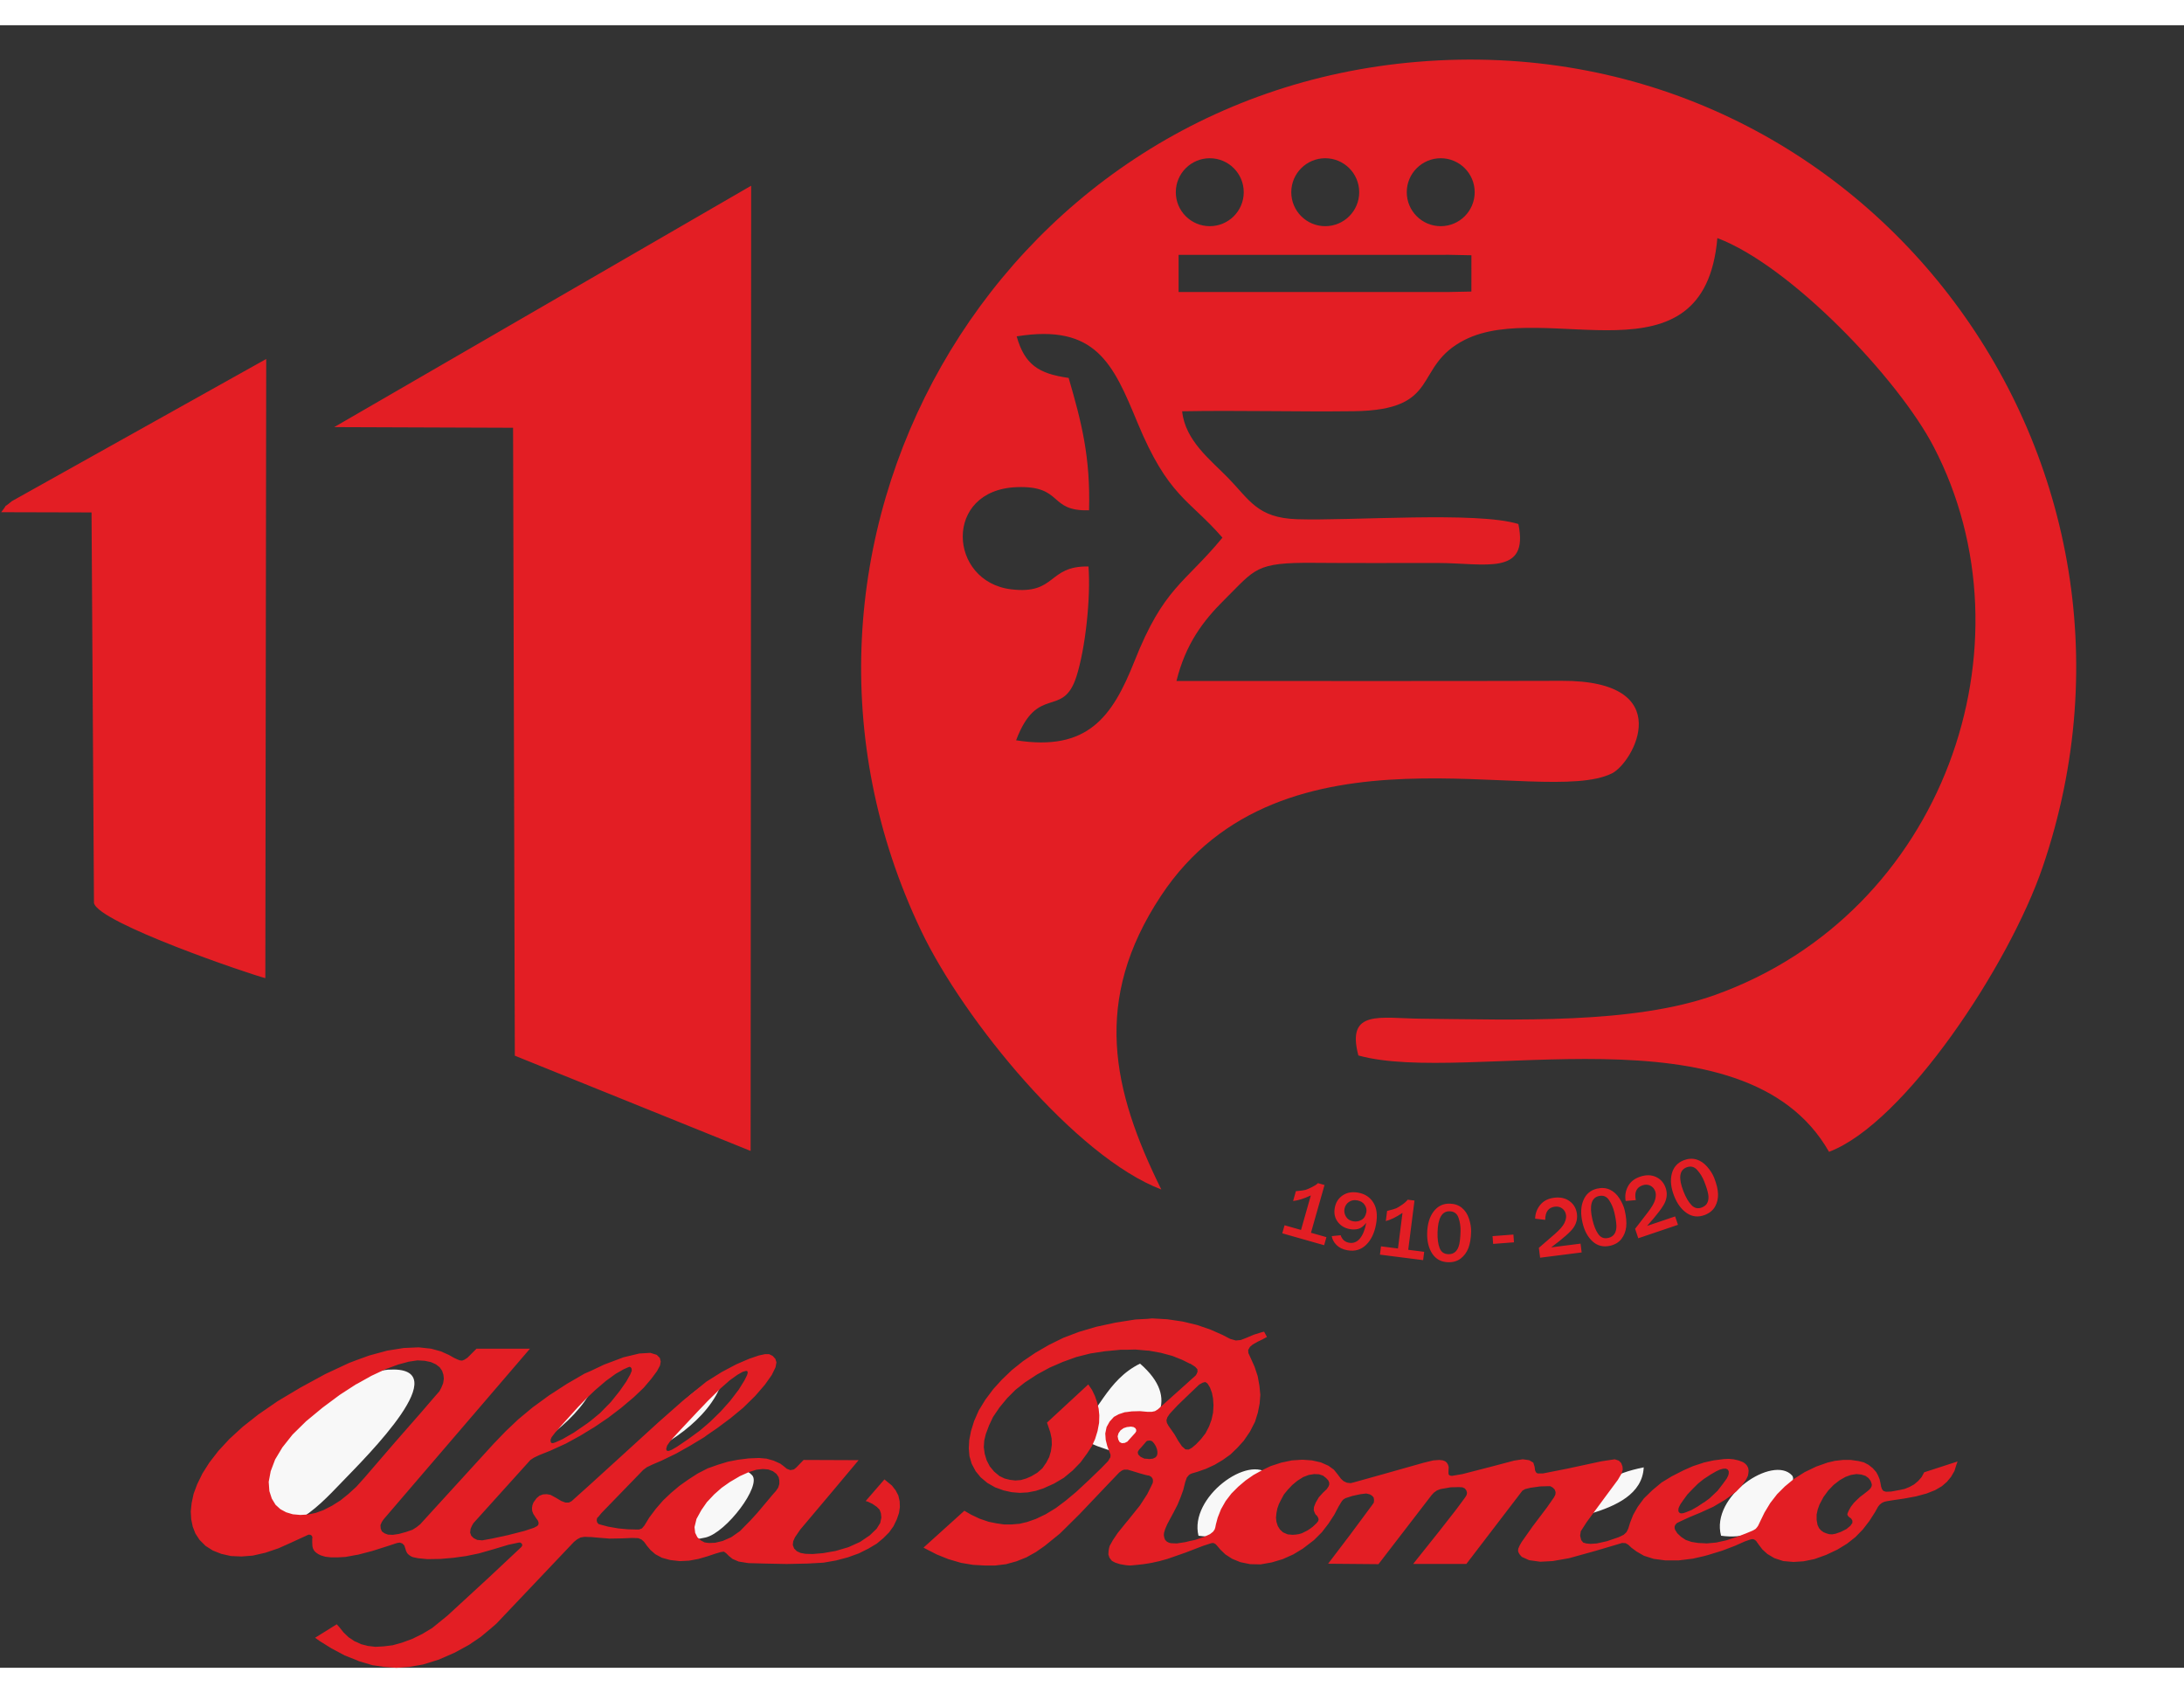
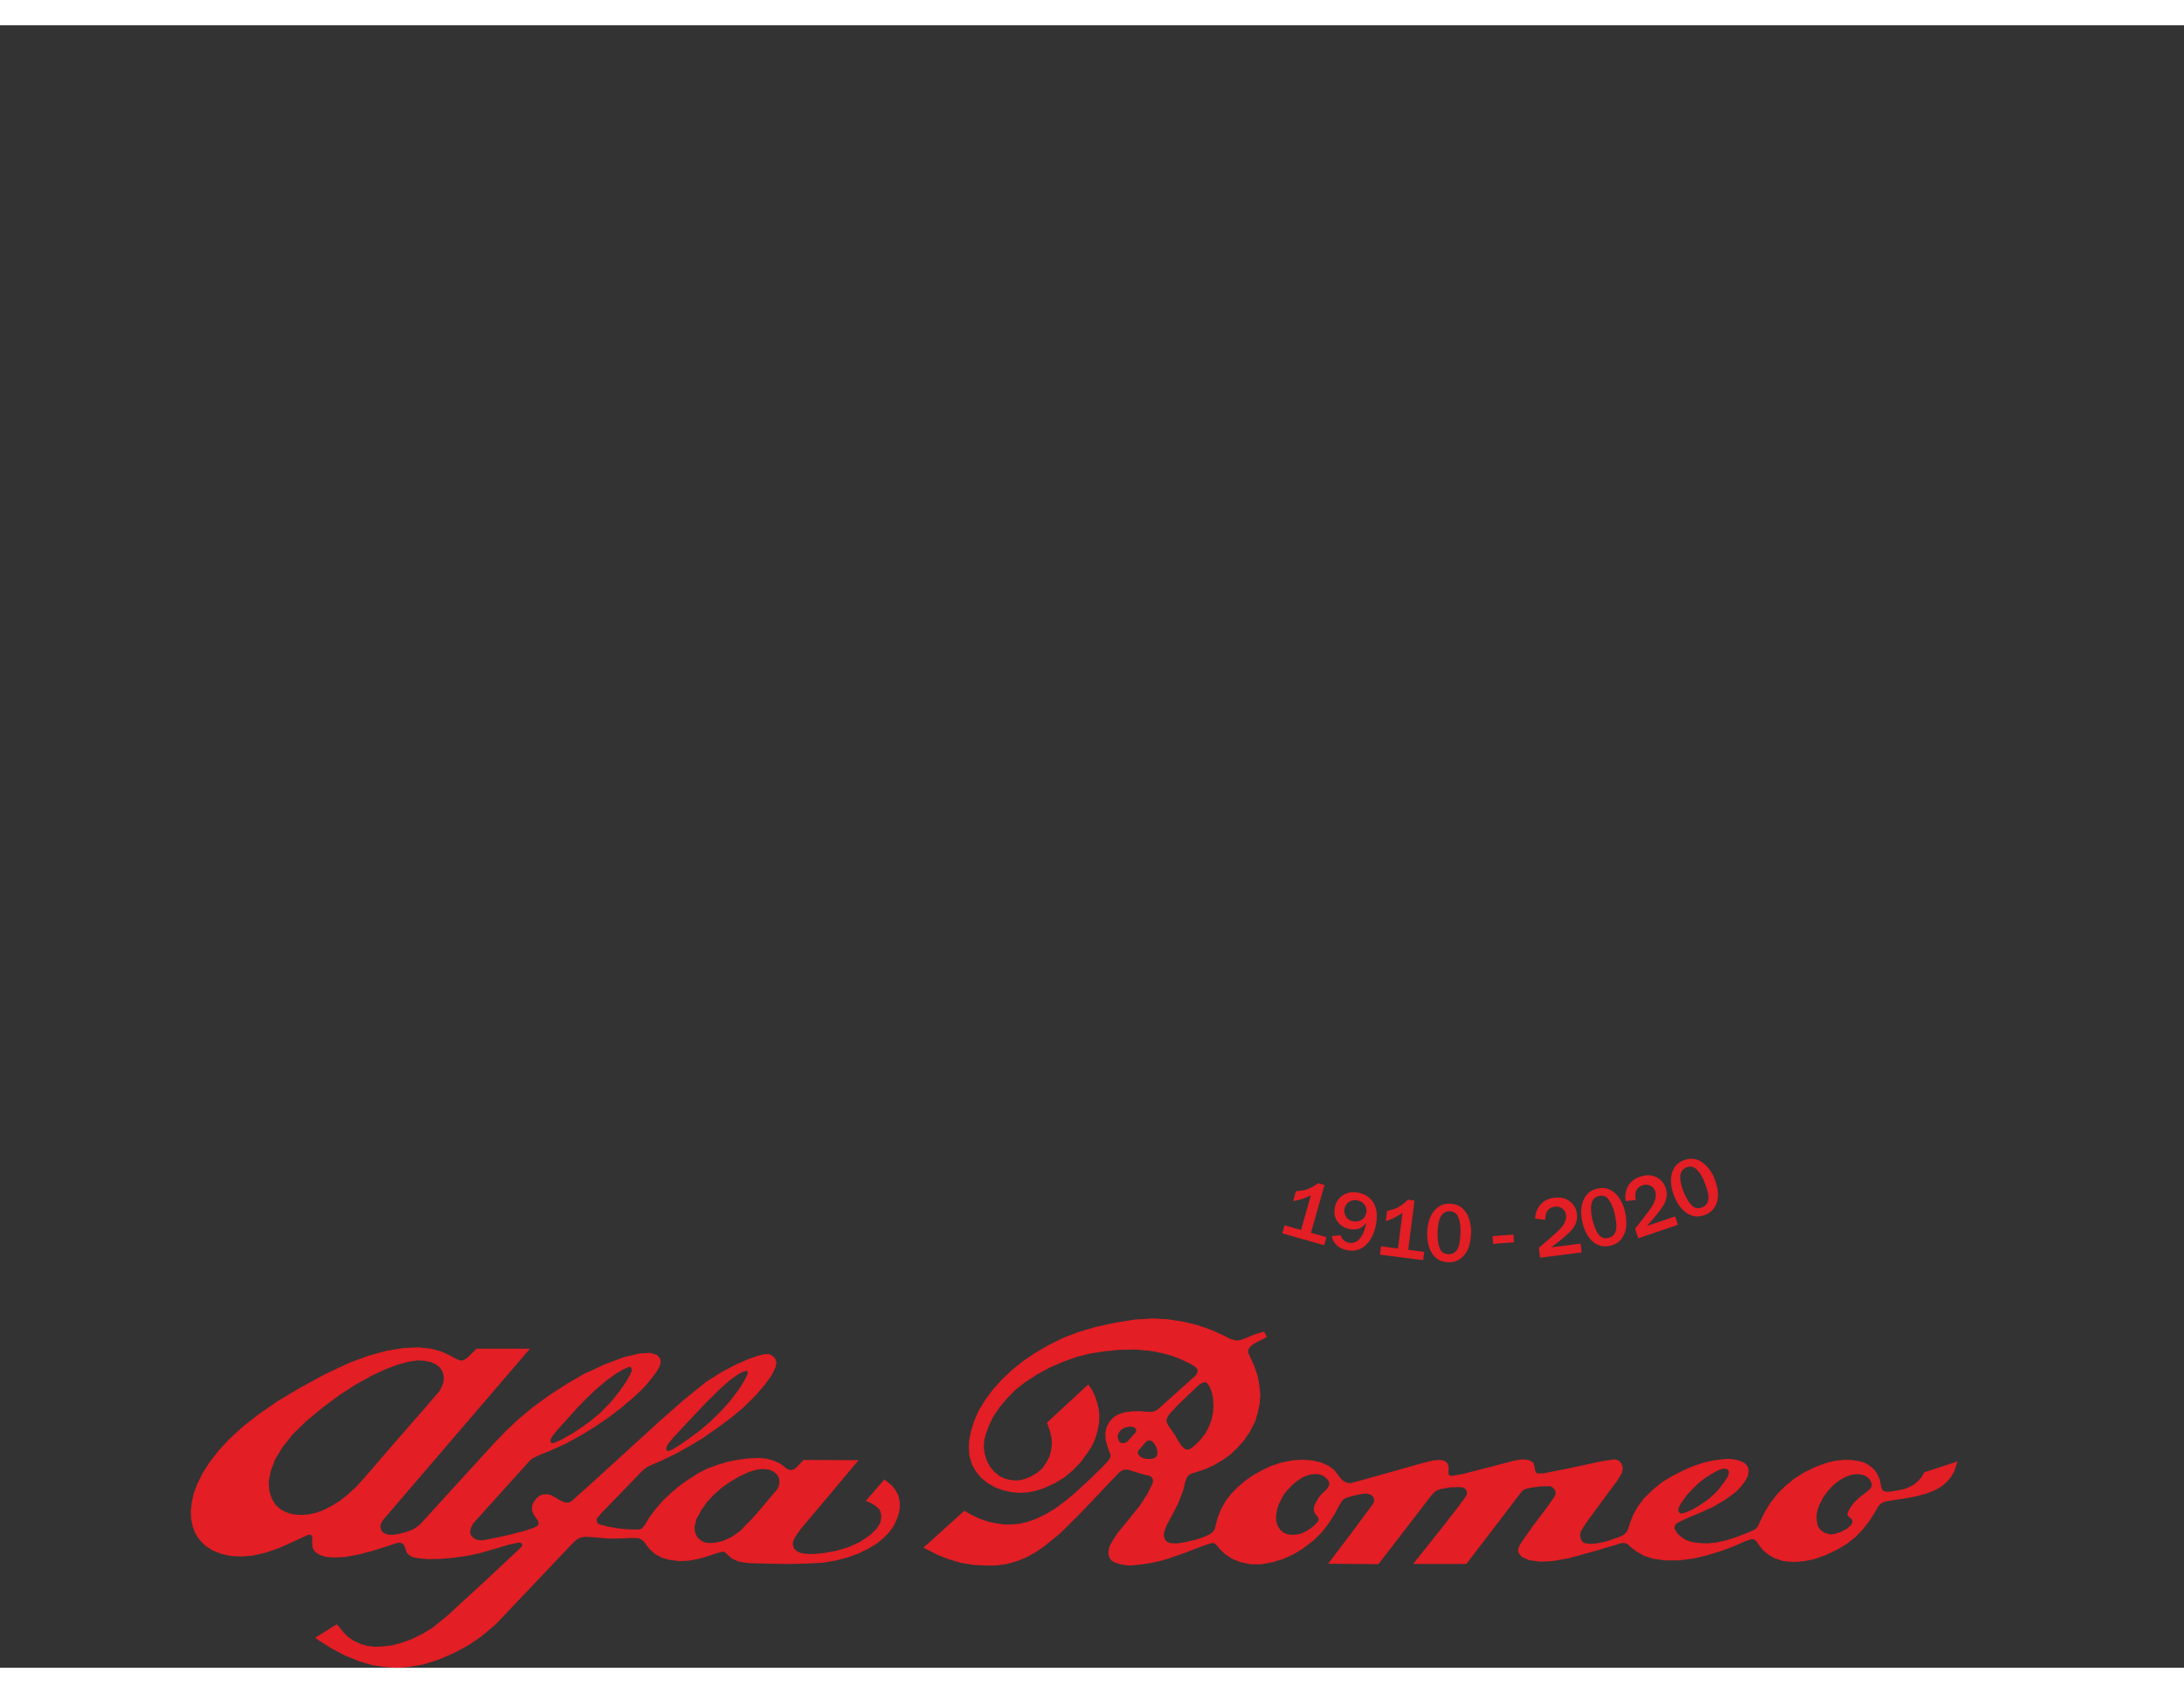
<svg xmlns="http://www.w3.org/2000/svg" width="2500" height="1938" viewBox="-53.58 -1547.67 98369.79 73983.29" shape-rendering="geometricPrecision" text-rendering="geometricPrecision" image-rendering="optimizeQuality" fill-rule="evenodd" clip-rule="evenodd">
  <rect x="-53.58" y="-1547.67" width="98369.79" height="73983.29" fill="#333333" stroke="none" />
  <defs>
    <style>.fil0{fill:#e31e24}.fil1{fill:#f8f8f8}.fil2{fill:#e31e24;fill-rule:nonzero}</style>
  </defs>
  <g id="Livello_x0020_1">
-     <path class="fil0" d="M48078.91 14337.41c-1365.8-189.36-1981.42-607.97-2340.32-1870.45 3567.31-580.25 4347.11 1242.15 5435.98 3872.53 1393.14 3365.58 2317.75 3448.88 3832.31 5193.78-1720.81 2085.7-2640.06 2228.58-3964.63 5568.67-996.07 2511.45-2111 4068.2-5329.98 3558.19 970.12-2562.7 2106.09-956.56 2718.21-2873.54 406.95-1274.97 648.64-3557.17 542.26-4955.79-1851.02-33.71-1433.86 1276.19-3480.75 1029.59-2834.53-341.62-3068.06-4478.34 247.17-4602.18 2115.65-79.03 1411.24 1098.17 3259.51 1041.7 65.27-2406.22-340.73-3974.26-919.78-5962.5zM59636.6 4443.49c844.82 0 1529.79 685.17 1529.79 1530.3 0 844.5-684.97 1529.67-1529.79 1529.67-844.82 0-1529.79-685.17-1529.79-1529.67 0-845.13 684.97-1530.3 1529.79-1530.3zm5201.68 0c845.13 0 1529.66 685.17 1529.66 1530.3 0 844.5-684.53 1529.67-1529.66 1529.67-844.5 0-1529.67-685.17-1529.67-1529.67 0-845.13 685.17-1530.3 1529.67-1530.3zm-10402.34 0c844.88 0 1529.79 685.17 1529.79 1530.3 0 844.5-684.91 1529.67-1529.79 1529.67-844.82 0-1529.73-685.17-1529.73-1529.67 0-845.13 684.91-1530.3 1529.73-1530.3zm10782.21 4350.17l1002.57 19.76-1.28 1634.07-1001.29 20.08-12186.57.38-.13-1671.92 12186.7-2.36zM52253.31 50893.35c-2219.8-4486.25-3120.77-8531.82-14.41-13228.59 5459.17-8254.38 17158.41-3949.65 20308.88-5513.48 975.8-484.32 3006.42-4186.17-2254.34-4170.17-5785.95 17.4-11571.83 6.44-17357.59 6.44 416.45-1671.86 1198.61-2708.46 2163.71-3662.9 1403.85-1388.04 1377.01-1681.49 4041.11-1657.39 1856.88 16.7 3714.27 3.82 5571.41 6.57 2127.51 2.99 4112.24 600.39 3624.02-1754.78-1861.09-580.45-7505.22-137.04-9969.06-216.64-1790.09-57.87-2142.35-874.01-3109.74-1865.67-784.47-804.16-1931.33-1675.81-2065.62-2996.23 2573.09-47.54 5158.72 29.26 7729.32-2.99 4022.43-50.55 2620.89-2014.88 5007.16-3218.47 3637.41-1834 10777.11 2201.05 11370.49-4579.56 3295.16 1241.58 8137.81 6321.52 9738.85 9391.43 4640.62 8897.47 476.74 21000.36-9833.81 24696.4-3717.72 1332.78-9005.89 1111.61-13252.62 1072.8-1831.51-16.64-3376.34-438.5-2822.35 1655.22 4902.06 1372.1 17373.27-2379.39 21198.7 4341.5 3411.78-1293.65 8119.32-8421.05 9622.85-12828.9C98316.21 17705.87 83736.62-1547.67 63808.94 98.63 44644.76 1681.19 33209.57 22000.58 41434.63 39237.65c1922.47 4028.81 6972.4 10191.51 10818.67 11655.72zM14999 16553.83l8056.55 29.64 79.16 28282.75 10620.57 4290.33 24.6-43475.94zM0 20386.59l4069.23 10.64 109.48 17590.23c187.16 898.23 7133.93 3248.75 7718.84 3384.82l39.64-27887.01L480.08 19889.19c-533.66 448.96-55.32-50.73-480.08 497.4z" />
-     <path class="fil1" d="M10589.05 65800.8c2107.43 1104.89 3563.03-488.79 4761.01-1733.87 1118.63-1162.73 5274.73-5263.89 2074.93-5057.76-401.54 25.81-1312.39 325.82-1614.56 454.31-2065.43 878.34-5707.11 3793.82-5221.38 6337.33zM48277.76 61993.73l1094.86 459.92c521.23 170.3 545.71 239.58 1131.25 264.18 1505.06-1067.96 2648.74-2365.11 791.34-3981.52-1509.77 742.2-1885.88 2270.97-3017.45 3257.42zM30454.52 66359.5c311.67 204.68 547.94 383.51 1275.36 207.84 940.87-227.26 2525.86-2336.55 2092.58-2804.06-1043.36-1125.96-3613.01 1321.19-3367.94 2596.21zM53927.58 66488.59c1017.6 138.93 1755.86-126.49 2270.27-817.43 339.58-456.16 1186.06-1638.4 927.99-1915.64-904.73-972.42-3630.52 996.51-3198.27 2733.07zM77465 66488.59c1014.67 136.54 1757.84-146.21 2263.27-829.35 326.33-441.12 1205.88-1591.11 929.9-1890.79-850.87-924.42-3677.56 929.2-3193.17 2720.13zM28493.94 62995.72c1710.36-584.33 3708.6-2067.47 4048.89-3724.47-1466.49 408.1-3219.23 2596.28-4048.89 3724.47zM22753.75 62978.89c1520.74-393.69 3786.75-2188.31 4069.73-3723.83-1255.28 421.61-3448.75 2773.4-4069.73 3723.83zM71590.45 65495.44c1128.13-344.17 2334.01-876.87 2391.38-2087.29-1371.59 281.84-2241.59 716.26-2391.38 2087.29z" />
    <path class="fil0" d="M40409.18 64676.94l-119.5-228.94-168.9-218.87-218.87-178.9-119.5-99.37-845.52 974.71 99.43 29.63 209.11 99.75 188.92 129.26 129.26 129.19 59.53 159.21 20.02 198.92-49.66 238.76-159.14 258.72-308.42 298.41-437.8 298.41-527.03 238.64-577.06 169.27-566.93 99.34-467.57 39.69-328.3-9.79-218.87-40.01-168.9-79.47-119.5-119.23-59.66-159.16 20.02-169.02 79.54-179.18 238.75-348.21 1442.41-1710.92 1183.65-1412.39-2477.04-10.01-328.05 338.11-109.5 89.55-159.27 29.89-159.02-59.66-119.38-99.49-169.02-129.26-308.54-139.33-318.18-89.35-338.24-29.83-467.44 19.57-477.44 59.79-457.63 89.49-457.62 139.39-447.62 159.01-39.64 20.02-408.04 208.92-417.67 268.65-407.91 288.28-377.96 318.3-358.19 338.37-328.12 377.96-298.53 397.77-218.81 358.2-109.24 129.27-129.51 49.69h-129.26l-388.02-10.01-417.67-39.68-457.56-79.57-338.3-89.6-99.37-29.89-59.79-79.54-19.76-89.36 19.76-99.75 69.53-69.46 119.51-149.21 1889.83-1949.56 159.4-119.44 248.5-119.37 417.92-179.04 656.48-318.23 636.53-358.07 626.71-378.28 119.51-89.23 477.44-328.43 586.69-437.67 567.05-467.45 547.18-537.29 437.67-507.34 308.42-437.35 169.02-348.32 39.84-219.06-49.97-158.69-119.12-129.71-159.28-79.47h-188.91l-278.66 59.59-437.67 149.6-576.81 248.5-656.54 347.87-666.35 418.11-29.96 19.57-1054.38 855.46-1094.16 965.03-1700.92 1551.78-1333.04 1213.66-885.22 795.67-119.5 59.66h-149.02l-189.04-69.53-248.76-149.27-238.63-129.26-169.28-29.89-169.15 10.01-159.15 59.79-129.13 109.38-139.39 189.04-49.71 129.25-19.77 129.26 9.76 129.25 49.71 129.26 109.51 169.15 99.55 139.39 29.77 89.62-9.89 89.29-49.77 59.72-149.28 79.55-417.66 139.27-736.09 189.05-736.22 159.04-437.67 79.59-228.75-19.8-159.15-79.57-109.37-109.35-49.65-139.4 19.76-169.14 59.72-139.25 69.54-119.25 2566.39-2844.92 149.27-99.62 248.76-118.99 497.2-199.06 696.44-318.17 656.41-358.57 487.45-298.22 149.28-89.3 616.7-418.17 586.82-447.43 576.94-487.45 437.54-417.72 338.37-398.1 258.7-347.93 139.01-258.64 29.89-179.1-39.64-159.01-139.27-139.52-288.6-89.3-497.27 29.77-706.31 168.77-875.36 328.49-586.82 278.47-298.4 129.38-805.69 467.83-795.87 516.89-736.09 537.17-646.67 537.29-566.92 537.1-537.11 557.31-3312.22 3630.4-159.4 129.26-188.85 119.5-288.54 99.33-328.18 89.71-268.77 39.66-218.81-9.89-159.14-59.68-119.25-89.58-49.71-129.26-10.01-149.16 59.72-139.33 79.54-119.37 6595.08-7689.04h-2407.24l-179.04 179.22-228.81 228.81-139.45 89.23-99.31 39.65-99.36-9.88-109.51-39.9-149.27-69.34-248.69-139.52-358.13-159.15-437.55-119.11-557.18-59.92-676.43 29.76-745.9 119.5-805.69 218.74-576.93 209.18-338.24 129.38-1064.26 497.21-1114.17 606.51-1034.69 616.83-865.34 597.14-706.32 556.74-596.57 547.05-497.46 537.23-407.79 527.41-308.54 487.32-238.63 487.52-159.14 427.66-89.55 417.6-39.71 377.9 19.83 348.25 69.53 338.29 119.5 308.42 188.91 288.41 268.65 268.51 328.31 208.83 377.89 149.39 437.8 99.36 477.32 19.9 507.27-39.66 567.19-129.26 586.81-199.06 557-248.74 497.39-228.85 258.51-119.25 59.79-19.9 69.66 9.89 59.59 39.93 29.77 69.56-9.76 69.68v169.05l9.76 168.92 29.95 109.48 49.65 89.7 79.67 79.44 99.36 69.59 119.51 59.68 199.05 59.8 258.64 29.9h308.28l348.13-20.15 487.45-89.33 69.4-10.01 646.8-168.92 626.71-199.08 487.2-159.14 119.5-19.89 119.38 39.78 89.35 89.58 40.03 119.13 39.64 129.61 49.72 99.34 79.54 79.59 89.61 59.69 89.55 39.65 238.63 49.8 417.92 39.81 586.81-10.01 576.81-49.7 577.07-79.57 576.93-119.35 696.2-198.83 626.84-189.06 467.44-99.47h79.73l69.47 59.55 10.01 79.57-49.72 69.71-1452.41 1362.7-1869.95 1721.06-686.44 556.92-447.55 268.51-447.68 218.84-457.56 169.15-427.67 119.48-407.91 49.68-367.95 19.91-338.18-39.91-308.48-79.59-208.79-99.34-79.61-29.91-268.64-179.06-228.81-218.81-198.8-248.64-109.5-119.47-974.71 606.83 208.73 149.15 527.22 328.32 596.95 318.43 527.16 208.83 109.37 49.68 606.83 179.18 537.1 79.57 547.18 39.66 576.8-39.66 626.78-109.6 706.13-218.72 726.27-318.31 636.6-348.23 527.16-357.97 477.57-397.99 228.75-198.84 3491.38-3680.47 149.15-119.48 149.34-79.56 178.97-29.78 258.63 10.01h39.77l338.05 29.65 487.65 39.79 556.99-9.89 467.63-19.9 268.46 10.01 149.21 59.68 119.31 109.48 129.25 178.93 159.21 189.07 218.81 188.94 298.4 159.14 368.02 99.49 427.85 49.8 417.67-20.03 427.66-79.56 378.28-109.38 29.63-9.88 358.13-119.48 238.7-69.68 139.26-19.8 99.62 69.68 119.25 119.25 169.28 139.28 278.27 119.47 437.67 69.56 736.22 20.02 984.78 19.9 945.08-19.9 715.95-39.91 567.05-99.34 527.41-139.27 497.08-179.16 437.67-218.72 368.27-218.84 298.41-248.74 258.44-258.5 199.12-278.63 149.15-308.41 99.36-288.29 39.9-268.64-10.01-258.77-59.53-258.51zm-10414.71-2248.03l109.38-159.21 149.14-179.03 358.26-387.89 765.73-815.89 248.63-258.51 159.4-168.9 79.34-79.6 537.11-527.35 417.79-368.01 348.25-248.76 228.81-129.32 139.27-39.9h59.78l19.89 29.76 9.82 50.17-29.7 109.24-119.43 238.7-258.77 417.66-387.76 507.41-427.92 477.69-457.57 447.43-158.88 139.14-328.37 278.65-517.22 378.15-497.46 338.05-238.63 139.14-129.51 49.78h-69.53l-39.71-29.76-10-69.79 39.89-139.01zm-5202.44-378.28l159.08-208.79 298.41-338.12 367.95-407.91 368.27-407.97 318.17-327.86 268.64-259.09 188.92-178.71 477.57-407.91 437.61-318.04 348.06-199.06 199.05-89.8 79.6-29.83 49.65 20.02 39.96 59.6 9.95 99.43-69.79 169.28-178.9 318.23-298.41 427.92-397.9 497.21-487.58 497.26-397.78 328.44-169.15 129.25-606.7 417.67-517.27 298.66-308.42 138.95-119.25 40.09-69.65-10.27-29.96-39.58-9.75-99.43 49.65-119.63zm-8435.19 1830.43l-358.07 397.91-358.26 328.18-358.07 288.66-377.89 238.57-388.02 199.05-358.07 129.44-338.31 69.41-348.06 19.95-338.11-29.95-298.41-89.49-258.64-139.26-218.93-198.92-169.02-278.4-109.38-338.31-29.95-417.66 89.61-477.57 198.86-527.16 328.18-547.18 457.56-576.68 606.95-597.21 745.84-616.83 776.18-576.68 736.09-477.25h9.88l676.37-378.21 636.53-298.54 567.05-208.8 477.44-129.44 397.91-59.53 328.18 20.01 278.65 59.6 218.81 99.56 168.96 129.25 109.5 159.02 59.66 179.16 19.89 179.1-29.89 199.05-79.48 198.61-89.42 169.28-218.86 248.5-606.83 706.44-1193.64 1362.81-805.81 935-556.93 646.54zm18690.69 278.53l-49.65 159.15-99.63 149.14-159.14 179.16-99.3 119.5-577.07 686.19-298.4 328.31-487.52 497.22-397.71 278.65-388.02 169.04-338.11 79.57-258.71 10.01-109.24-10.01-109.51-19.89-169.15-89.58-149.27-139.15-99.37-199.08-29.89-258.62 89.61-367.89 218.81-397.9 248.76-358.07 19.89-20.15 308.16-328.05 338.3-298.53 367.89-258.64 457.56-268.52 398.03-178.91 348.19-109.5 278.4-29.89 248.63 19.89 209.05 79.61 159.21 119.5 99.43 148.95 29.76 149.4v159.08zM86613.65 63632.31l-119.18 218.8-159.33 179.23-179.1 149.14-198.86 109.38-218.61 89.67-228.82 49.65-378.59 69.6-238.38 9.88-119.82-39.77-59.28-79.35-39.51-109.56-29.95-169.09-39.52-169.16-70.1-168.89-79.67-149.28-158.7-178.9-189.3-149.4-209.05-109.51-238.37-59.72-348-49.65h-358.19l-358.2 39.64-338.43 79.86-507.34 178.91-516.9 248.75-486.94 308.42-407.91 338.05-348.63 348.12-308.48 397.84-258.77 427.73-179.1 368.2-108.99 228.63-49.71 69.78-59.92 69.46-79.67 49.79-79.66 39.78-288.1 119.48-388.14 149.16-487.58 159.04-456.99 99.59-427.66 39.78-139.59-10.14-239.01-9.76-308.48-49.69-258.13-89.58-209.05-139.25-168.9-159.16-99.43-159.13-20.4-69.69v-79.58l29.96-69.59 69.46-79.54 139.59-69.6 407.91-189.17 527.09-218.8 129.38-59.47 437.87-199.05 268.33-159.21 268.96-159.08 248.57-178.97 248.56-189.17 228.81-238.76 188.66-258.51 59.92-109.44 49.71-109.5 19.77-109.38 10.2-119.24-19.77-119.44-50.35-99.62-79.67-89.36-98.79-69.78-209.05-79.55-219.25-49.71-218.61-19.89-218.61 10.14-467.83 59.46-447.43 99.69-20.4 9.75-456.98 149.28-427.67 189.04-527.09 268.52-457.63 278.4-418.11 348.31-377.96 368.02-278.52 378.02-208.42 368.01-139.58 358.07-79.67 258.72-79.67 159.16-129.38 119.23-228.81 109.5-527.09 179.18-447.43 99.34-288.73 19.77-198.86-19.77-129.38-39.78-89.23-109.38-49.72-198.93 29.32-199.08 268.96-417.75 805.63-1094.22 597.2-805.69 168.9-288.41 49.72-169.15-10.2-139.26-59.28-159.15-109.63-109.44-179.1-59.72-597.21 89.55-1571.73 338.24-1063.74 208.92h-249.21l-68.83-49.9-40.15-89.36-20.4-159.14-59.28-188.92-188.66-109.5-288.73-39.9-387.51 59.72-1015.31 268.59-1312.96 338.37-467.19 79.41-79.67-10.01-40.15-19.76-29.95-29.76-9.56-49.85v-119.5l9.56-169.09-29.32-99.36-49.71-89.62-79.67-69.59-99.43-39.84-159.33-19.82-278.53 19.82-447.43 109.44-1830.43 517.28-1283.19 358.2-159.21 39.64-169.21-19.89-148.83-69.53-119.63-109.38-149.27-199.05-168.77-208.86-248.89-179.16-338.17-149.15-398.1-89.55-417.66-29.82h-29.83l-457.69 29.82-477.18 99.69-487.45 159.02-387.9 189.04-378.15 208.86-358.19 248.69-327.99 278.47-308.29 308.29-259.08 338.3-208.86 367.95-148.89 378.02-79.93 298.41-29.82 149.4-29.76 89.35-69.34 99.34-139.01 109.48-279.1 129.51-387.9 129.24-238.56 49.69-199.12 49.8-387.83 59.68-258.32-10.14-89.67-19.77-99.5-49.69-79.6-79.57-39.52-99.59-20.01-119.25 9.81-99.59 49.72-168.9 99.49-228.99 288.41-537.04 169.28-328.3 139.14-338.05 119.18-328.38 89.68-358.19 69.27-198.8 89.74-109.37 49.85-39.9 89.67-39.71 238.76-69.78 397.58-139.14 387.9-179.03 368.01-218.87 348.32-248.82 308.41-298.22 288.41-318.55 278.53-407.85 228.88-447.62 129.38-417.6 79.41-407.91 29.76-387.89-39.9-407.91-79.54-437.67-139.2-417.8-169.21-377.63-109.25-239.08-9.82-139.14 79.48-139.52 129.38-109.24 228.88-129.39 188.79-89.29 219.06-119.5-129.32-238.63-149.34 39.58-318.17 99.55-328.31 139.52-258.64 99.5-219.05 19.5-248.38-69.27-368.39-189.24-517.22-228.81-606.44-208.99-328.43-79.41-338.25-79.6-676.3-99.5-686.5-39.64-199.12 19.7-556.67 30.08-378.21 59.6-507.02 79.54-875.61 188.85-775.74 228.81-706.32 268.9-646.54 318.05-616.7 358.25-557.19 378.09-497.2 397.65-447.68 427.92-387.89 427.53-358.07 477.7-298.41 487-209.12 477.7-139.26 447.43-79.54 407.91-19.76 378.08 29.76 348 99.56 338.43 179.03 338.12 228.62 278.46 298.67 248.76 348.12 198.86 387.83 139.26 358.13 79.54 367.95 29.89 358.13-19.89 358.26-69.66 338.05-109.25 487.58-218.86 437.54-258.71 398.03-328.11 357.82-368.21 298.41-408.03 208.98-318.05 149.27-328.43 109.51-358.13 69.4-367.95 10.01-338.12-29.76-298.15-69.6-288.92-99.68-288.41-129.13-268.39-169.15-248.69-1860.08 1720.87 49.66 139.2 99.62 298.54 59.78 278.59 9.76 278.14-39.77 288.79-79.41 268.4-129.51 248.88-178.91 258.38-228.81 199.05-268.71 159.15-228.75 99.37-238.83 69.78-248.5 19.89-248.75-29.89-238.76-59.78-228.81-109.38-238.7-198.8-198.99-238.88-139.13-268.59-89.62-298.47-39.89-298.53 20.01-298.16 69.6-288.4 149.14-397.78 179.17-378.08 298.4-437.68 338.31-407.91 377.77-378.15 417.92-328.43 547.17-357.75 566.93-308.29 596.95-259.08 606.57-218.62 626.72-159.01 646.54-99.63 726.46-69.27h278.15l378.21-10.14 556.67 49.65h49.85l546.98 99.62 517.28 139.01 447.8 179.17 338.25 169.28h20.01l218.55 139 99.62 109.38 9.76 109.37-39.52 99.95-49.84 79.09-258.57 228.88-119.19 109.69-1323.22 1183.77-129.26 79.48-139.2 29.76h-209.18l-327.92-29.76-368.01 9.75-219.06 29.76-99.11 9.95-268.78 89.67-218.61 119.51-189.3 208.79-139.26 248.88-59.66 288.41 19.76 288.41 69.85 278.53 89.29 238.7 59.6 159.08-9.75 109.31-99.5 169.15-318.3 328.24-547.17 527.35-576.68 537.17-477.7 397.77-437.67 328.31-457.63 278.4-437.67 209.05-397.71 139.2-338.24 79.67-348.06 29.76h-358.13l-338.05-49.65-348.45-69.72-407.78-139.4-378.02-178.9-308.29-179.16-1840.18 1661.25 169.15 89.57 427.66 218.72 517.15 208.96 576.94 169.14 537.16 89.58 527.22 29.68h477.38l487.45-59.71 467.57-129.24 447.56-178.93 427.66-238.96 398.03-278.43 686.44-556.92 875.23-865.59 1144-1203.52 646.28-676.43 119.44-89.36 99.62-39.9h159.53l208.41 59.66 318.55 99.49 288.48 79.61 89.16 20.02 69.85 9.75 99.56 59.79 59.47 89.61 10.26 89.36-10.26 89.55-79.48 169.09-149.4 298.53-19.89 39.64-327.92 507.22-567.05 706.32-20.02 20.01-417.67 517.14-219.12 328.22-139.01 248.71-29.76 109.5-20.02 109.48-9.75 168.92 49.78 149.26 109.25 139.27 148.89 79.57 219.12 69.56 228.81 39.91 79.48 10.01 149.4 9.79 228.81-19.8 367.89-39.91 188.78-29.65 179.55-29.9 358.26-79.56 357.56-99.59 825.7-288.44 179.1-69.43 596.82-228.98 367.82-119.48 79.93-9.76 59.59 19.9 49.78 29.77 59.6 59.81 159.02 188.94 228.87 218.72 308.42 198.96 368.33 149.38 437.16 89.33 467.51 10.01 507.91-89.33 496.76-149.38 467.96-208.96 427.47-258.62 40.02-29.9 467.45-357.87 358.07-358.09 298.21-388.12 258.96-397.77 198.73-377.83 139.01-229.01 69.79-79.54 99.62-59.59 308.29-99.63 368.01-79.54 258.58-29.88 159.01 39.89 99.5 59.79 69.78 79.6 20.02 109.38-9.75 119.18-60.05 89.61-994.47 1342.8-1005.06 1322.93 2268.44 19.89 2386.97-3103.52 109.63-119.25 138.95-99.56 159.33-59.47 457.63-79.79 367.76-9.76 159.33 9.76 109.63 49.9 69.47 89.36 29.95 109.44-19.76 99.62-59.92 99.5-388.14 526.96-785.24 1004.76-1174.2 1472.3h2397.3l2457.02-3213.01 69.46-89.42 119.82-69.6 247.93-59.91 428.3-59.6 328.25-10.01h129.38l108.99 59.73 89.87 89.67 39.51 119.12-9.56 109.5-59.91 119.51-318.05 457.43-646.92 855.46-497.14 706.31-89.87 159.01-59.28 139.28-10.2 99.71 29.96 89.23 49.71 79.69 89.23 99.34 328.88 149.29 506.7 69.55 557.06-29.64 736.79-129.39 1182.94-328.07 975.16-288.66 228.81-69.56 159.34 9.76 119.18 69.82 149.15 139.39 228.81 168.9 328.24 188.94 437.23 139.28 527.73 69.8h596.57l646.93-79.59 477.37-109.47 188.66-49.67 646.93-198.96 576.81-218.97 447.42-199.05 229.45-79.47 68.83-19.9h79.67l70.11 29.9 59.27 49.69 119.82 169.16 158.7 208.82 228.81 208.84 318.68 189.04 397.72 129.39 457.62 39.65 457.63-29.77 486.94-99.46 527.73-188.95 506.7-238.74 309.12-188.94 129.38-79.57 377.32-298.41 328.88-338.32 298.29-387.76 248.56-388.15 138.95-248.56 70.1-89.61 99.43-79.61 99.43-49.78 119.18-29.76 308.48-49.78 477.38-69.46 537.3-99.5 477.38-129.44 377.95-149.09 308.48-179.16 228.82-198.79 188.66-229.01 149.14-258.51 89.87-288.47 49.72-139.27-1502.27 487.33zm-11070.93 1681.1l9.56-69.53 29.95-69.79 49.72-99.36 129.38-189.05 189.3-258.51 228.18-238.63 249.2-248.75 248.56-199.06 29.96-19.76 288.09-188.91 258.76-149.4 149.15-69.6 139.58-39.77 129.38-9.94 89.23 39.7 49.72 79.61v99.55l-20.4 89.62-68.83 139.01-179.1 248.75-239.01 308.29-179.1 169.15-179.1 169.16-258.13 188.91h-10.2l-268.32 178.97-279.17 159.34-247.93 99.36-119.82 39.84-99.43 10.01-59.91-19.77-39.52-39.96-19.76-49.78v-59.72zM52524.8 61155.28l99.11-148.76 70.17-79.92 298.22-318.24 547.05-527.03 417.6-398.09 159.52-89.36 119.12-29.76 99.62 69.79 109.7 178.59 88.85 239.07 50.16 258.64 19.7 308.29-19.7 327.99-69.66 318.68-109.7 298.15-158.69 308.29-208.86 268.9-219.06 228.81-188.92 159.02-89.67 49.78-59.6 29.83-139.52-9.82-159.02-139.46-168.89-248.88-159.53-278.15-158.7-228.87-119.44-169.22-69.72-129.38-20.02-119.12 39.9-129.77zm-1402.38 626.97l-39.9 69.34-99.56 109.82-89.74 99.5-168.89 188.85-20.02 9.88-39.9 19.83-59.21 29.82-129.77 10.27-99.43-49.85-59.6-109.69-29.76-148.89 40.03-139.52 89.36-129.26 139-99.62 149.28-49.27h10.26l168.9-20.01 119.5 20.01 79.54 49.27 39.9 69.85v69.66zm954.57 1014.48l-19.63 79.61-59.92 79.54-119.12 59.98-179.54 19.89-59.6-10.14-148.76-9.75-169.28-79.99-109.37-109.31-20.02-109.38 49.78-89.23 39.58-49.84 50.16-49.78 258.25-298.53 49.65-20.02 100.14-9.76 98.98 29.77 89.8 99.49 79.1 129.38 50.16 129.26 19.63 109.37v99.43zm7738.82 1392.76l-29.76 79.54-79.6 119.5-168.77 159.02-189.3 208.99-139.2 238.56-79.41 199.12-9.76 149.02 49.27 129.38 39.9 69.66 39.58 29.89 30.27 39.57 39.58 69.92 19.95 69.47-19.95 79.54-79.61 99.62-159.01 149.13-119.5 89.58-119.63 79.59-218.55 109.23-39.58 20.02-139.46 39.66-139.2 20.02-139.45 9.89-218.61-19.9-208.86-89.33-139.46-129.49-99.11-159.14-60.11-188.97-20.01-189.05 20.01-198.92 40.09-208.99 69.66-198.92 89.36-179.04 139.52-258.51 179.16-218.74 198.61-209.05 228.81-189.04 238.63-149.21 10.2-10.01 258.64-99.3 248.37-39.64 219.06 9.75 179.1 59.66 139.01 109.5 99.55 109.44 39.58 99.37v89.61zm24430.69 69.53l-40.16 79.61-69.46 79.54-109.64 89.48-138.94 109.5-159.34 119.25-149.14 139.52-138.95 139.07-129.38 169.22-99.43 178.91-49.71 119.5-10.2 59.66 29.95 49.65 40.15 49.84 39.52 29.76 49.71 29.89 29.32 39.71 39.51 69.78v99.37l-89.23 129.26-179.1 149.38-98.79 49.55-159.33 79.56-228.82 79.6-159.33 29.87-138.95-10.01-129.38-39.66-119.82-49.67-108.99-79.57-89.23-99.59-70.11-149.18-39.51-228.69v-238.88l49.71-228.88 79.67-218.68 178.46-338.3 218.61-298.41 239.65-248.63 268.33-208.79 209.05-119.38 49.08-29.82 249.2-89.55 248.57-39.64 218.61 19.89 189.3 59.53 138.94 99.49 89.87 119.25 39.52 99.56 20.4 79.6-10.2 69.53z" />
    <path class="fil2" d="M59587.39 53402.76l-1886.01-535.64 103-362.78 741.63 210.64 441.62-1555.28c-307.39 145-573.74 229.77-798.54 252.45l125.94-443.47c227.35-19.95 372.03-39.45 433.02-57.43 61.19-18.55 154.43-58.64 280.18-119.44 125.31-61.63 218.68-122.94 280.12-184.7l296.25 84.13-610.85 2150.89 696.63 197.84-103 362.79zM59929.78 52993.57l400.2-41.04c65.78 192.55 191.97 305.48 377.95 338.68 190.96 34.1 352.97-28.04 486.5-185.66 133.59-158.25 229.7-394.14 288.47-708.87-121.03 153.35-242.71 244.82-364.82 273.11-122.12 28.23-243.67 31.29-365.91 9.44-235.13-42.01-419.26-150.93-552.21-328.18-133.02-176.62-177.57-386.18-134.23-628.89 43.53-243.92 161.5-430.97 354.75-562.33 193.19-131.36 425.7-173.11 697.97-124.48 307.65 54.88 536.97 205.74 688.09 451.95 151.25 246.16 190.9 566.74 120.33 961.98-71.82 402.17-221.29 714.98-448.95 937.1-227.6 222.19-507.53 303.57-840.48 244.82-211.67-38.43-377.52-118.8-496.7-241.57-119.88-122.88-189.93-255.06-210.96-396.05zm969.29-667.31c132.95 23.77 257.24 1.72 372.92-66.74 116.13-67.75 188.22-183.62 217.21-346.27 19.96-111.61-5.29-221.42-76.6-328.5-71.19-107.66-183.37-175.21-337.16-202.61-144.37-25.81-269.8-.7-376.43 75.2-107.08 75.21-172.6 179.93-196.5 314.22-21.23 118.48 1.78 233.79 68.95 345.96 67.12 112.18 176.3 181.77 327.61 208.73zM64045.4 54074.6l-1944.97-247.17 47.54-374.13 764.77 97.2 203.82-1603.91c-282.22 189.42-532.89 313.07-751.76 369.22l58.2-457.37c221.73-53.79 361.83-94.71 419.45-121.6 57.74-27.47 143.91-81.14 259.14-160.04 114.72-79.67 197.78-154.31 249.33-224.54l305.49 38.81-281.84 2218.08 718.62 91.33-47.8 374.14zM65176.07 54169.63c-313.58-8.54-552.59-135.63-717.03-383.18-163.16-247.48-240.92-558.84-231.36-933.92 10.2-405.17 107.72-728.76 291.92-970.05 184.83-241.89 426.39-359.41 726.59-351.83 216.7 5.49 397.71 68.32 544.3 187.33 146.6 119.63 253.67 283.05 321.23 490.38 68.2 207.97 100.07 401.6 95.61 581.46-7.65 301.47-48.44 547.69-122.37 739.22-73.29 191.59-186.75 347.55-339.71 467.95-153.61 120.39-342.89 177.76-569.16 172.66zm7.01-362.34c130.02 3.31 235.83-33.71 318.05-111.74 82.22-78.01 138.94-188.66 171.45-331.94 32.5-142.64 52.26-341.3 58.64-594.78 5.73-210.65-25.49-410.59-91.15-601.23-65.65-190.57-198.86-288.15-398.35-293.18-347.99-8.73-529.64 308.16-546.21 950.18-7.65 291.92 23.57 527.09 93.05 706.25 68.83 179.17 200.77 271.52 394.52 276.43zM68111.75 52922.7l26.13 349.85-938.83 71.45-26.76-349.92zM71136.02 53331.76l50.35 396.37-1871.92 237.93-56.73-444.68 712.57-616.52c220.52-192.04 365.2-355.64 432.12-490.7 67.56-135.06 94.33-254.69 80.94-358.83-15.93-125.75-70.1-225.95-164.43-301.15-94.33-74.51-207.78-104.02-340.35-87.13-290 36.9-434.03 235.25-433.4 594.02l-454.44-53.86c5.1-229.77 80.31-435.57 226.9-617.47 146.6-181.97 355.01-290.38 625.25-324.8 280.44-35.56 514.36 15.94 701.73 154.18 188.03 138.12 297.65 330.09 328.88 575.22 27.41 217.27-22.31 420.47-149.78 610.26-126.83 189.81-464 488.22-1010.85 895.37l1323.17-168.2zM72470.65 53427.05c-305.29 69.91-568.52 6.43-789.04-192.36-220.53-198.93-372.86-481.14-456.99-846.73-91.14-394.91-77.76-732.52 40.15-1012.12 118.55-280.38 323.78-454.51 616.32-522 210.97-48.69 401.54-32.95 573.63 45.64 171.44 79.41 316.13 210.9 433.4 394.78 117.27 184.51 196.94 363.93 237.73 539.27 67.56 293.81 89.23 542.39 65.66 746.4-23.58 203.83-94.33 383.18-212.24 537.87-118.55 154.88-287.45 257.62-508.62 309.25zm-82.85-352.72c126.19-29.25 219.89-91.52 279.8-187.51 59.92-95.99 87.96-217.4 83.49-364.32-4.46-146.21-34.41-343.53-91.78-590.57-47.16-205.29-126.83-391.28-237.73-559.48-111.55-168.2-265.14-229.39-459.54-184.46-339.07 78.14-435.95 430.54-291.92 1056.29 65.65 284.53 154.88 504.48 266.42 660.75 111.54 156.29 261.95 212.88 451.25 169.28zM75396.13 52106.18l128.11 378.47-1787.79 604.79-143.41-424.55 575.54-745.7c178.46-232.07 287.45-421.05 326.96-566.8 38.88-145.77 41.43-268.27 7.65-367.76-40.15-120.08-114.08-207.4-221.16-262.4-107.08-54.43-223.71-60.81-350.54-17.85-277.26 93.75-379.24 316.77-306.57 668.14l-456.35 37.48c-40.79-226.2-8.29-442.78 99.43-650.24 107.72-207.4 290-355.01 548.77-442.46 267.05-90.5 507.34-86.49 718.3 11.73 211.6 98.09 356.92 264.44 436.59 498.61 70.1 207.39 61.83 416.45-25.49 627.8-86.68 211.15-358.2 570.56-813.27 1078.22l1263.24-427.47zM76741.6 52036.71c-291.92 114.47-561.52 90.63-809.45-73.23-247.29-164.11-439.77-420.6-577.44-769.61-148.51-377.13-185.48-712.95-109.63-1006.97 75.2-294.84 252.39-497.46 531.55-607.59 201.41-79.35 392.61-92.1 574.26-39.83 181.65 53.15 344.17 161.75 486.94 326.2 144.05 165.07 249.2 330.73 314.86 498.1 110.9 280.57 169.53 523.2 175.91 728.44 7.01 205.03-36.33 392.93-130.02 563.42-94.97 170.75-246.67 297.39-456.99 381.08zm-134.48-336.47c120.45-47.67 203.95-123.07 248.56-226.9 45.25-103.83 54.82-228.04 28.68-372.6-25.49-144.05-84.77-334.68-177.82-570.56-77.12-195.99-183.56-368.08-318.68-517.98-134.49-149.91-295.73-187.64-481.21-114.4-323.78 127.53-367.76 490.45-131.93 1087.91 107.08 271.64 227.54 476.04 360.75 614.03 133.84 137.99 290.64 171.7 471.65 100.51z" />
  </g>
</svg>